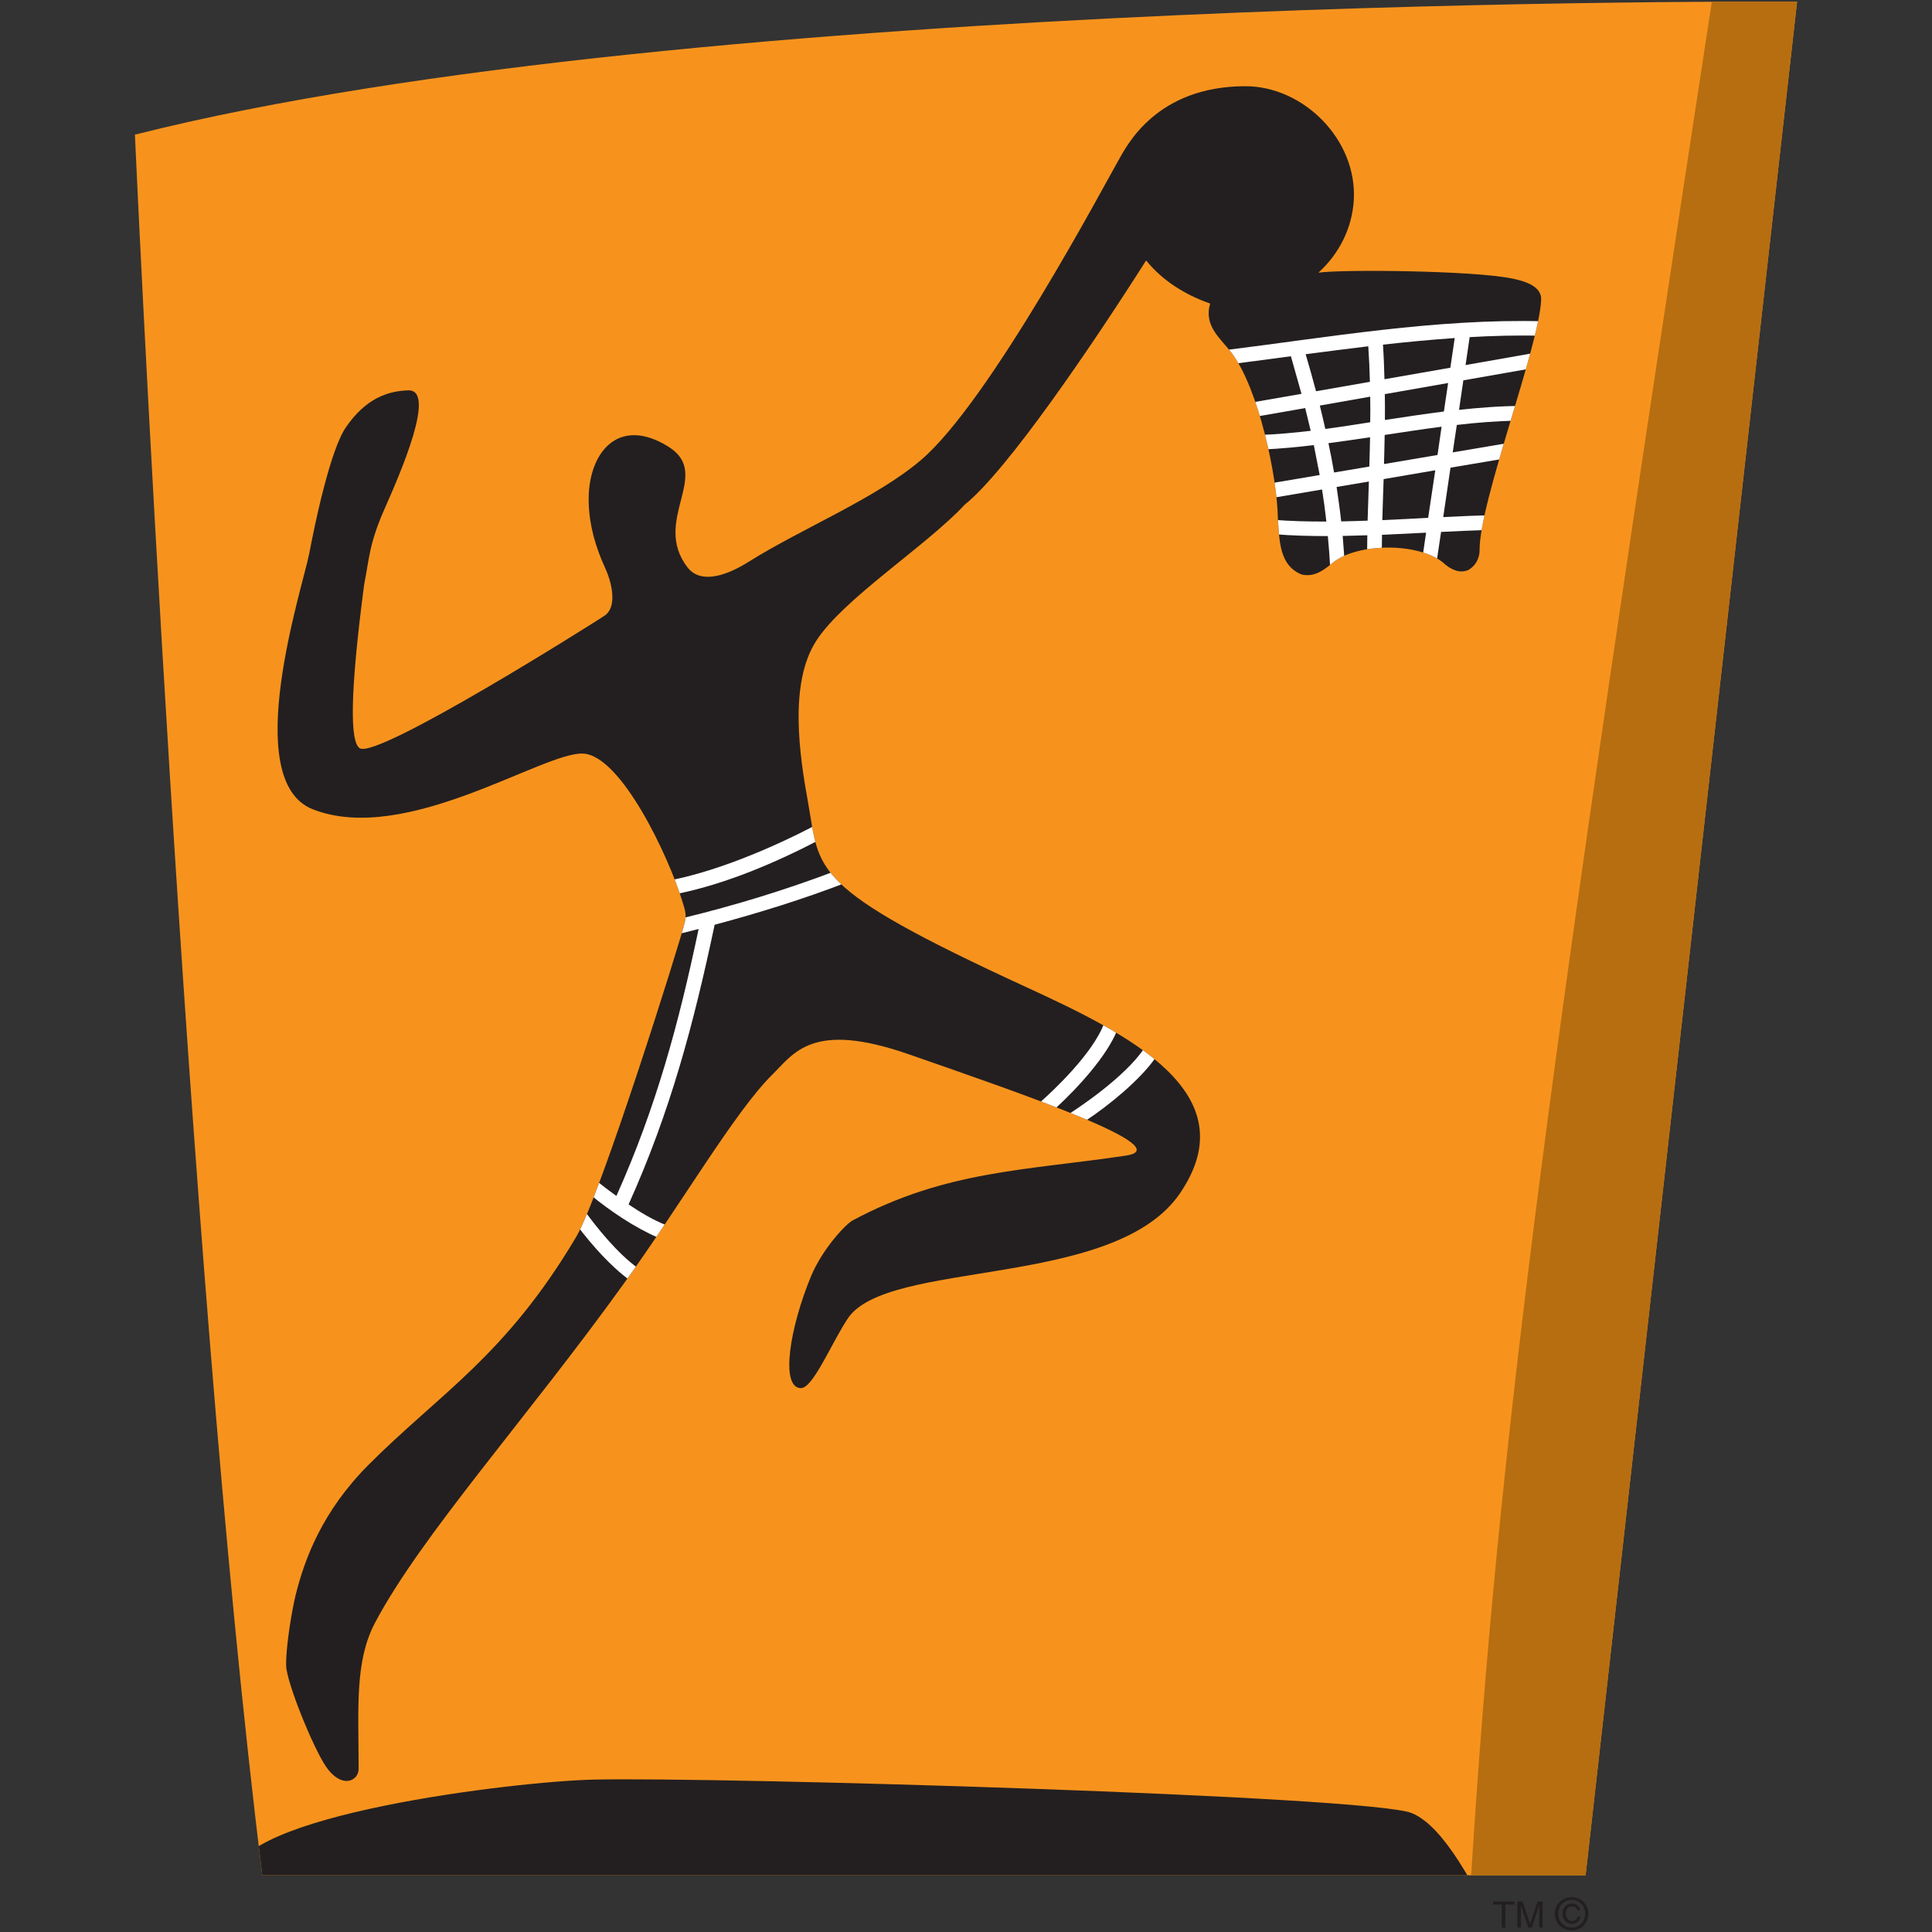
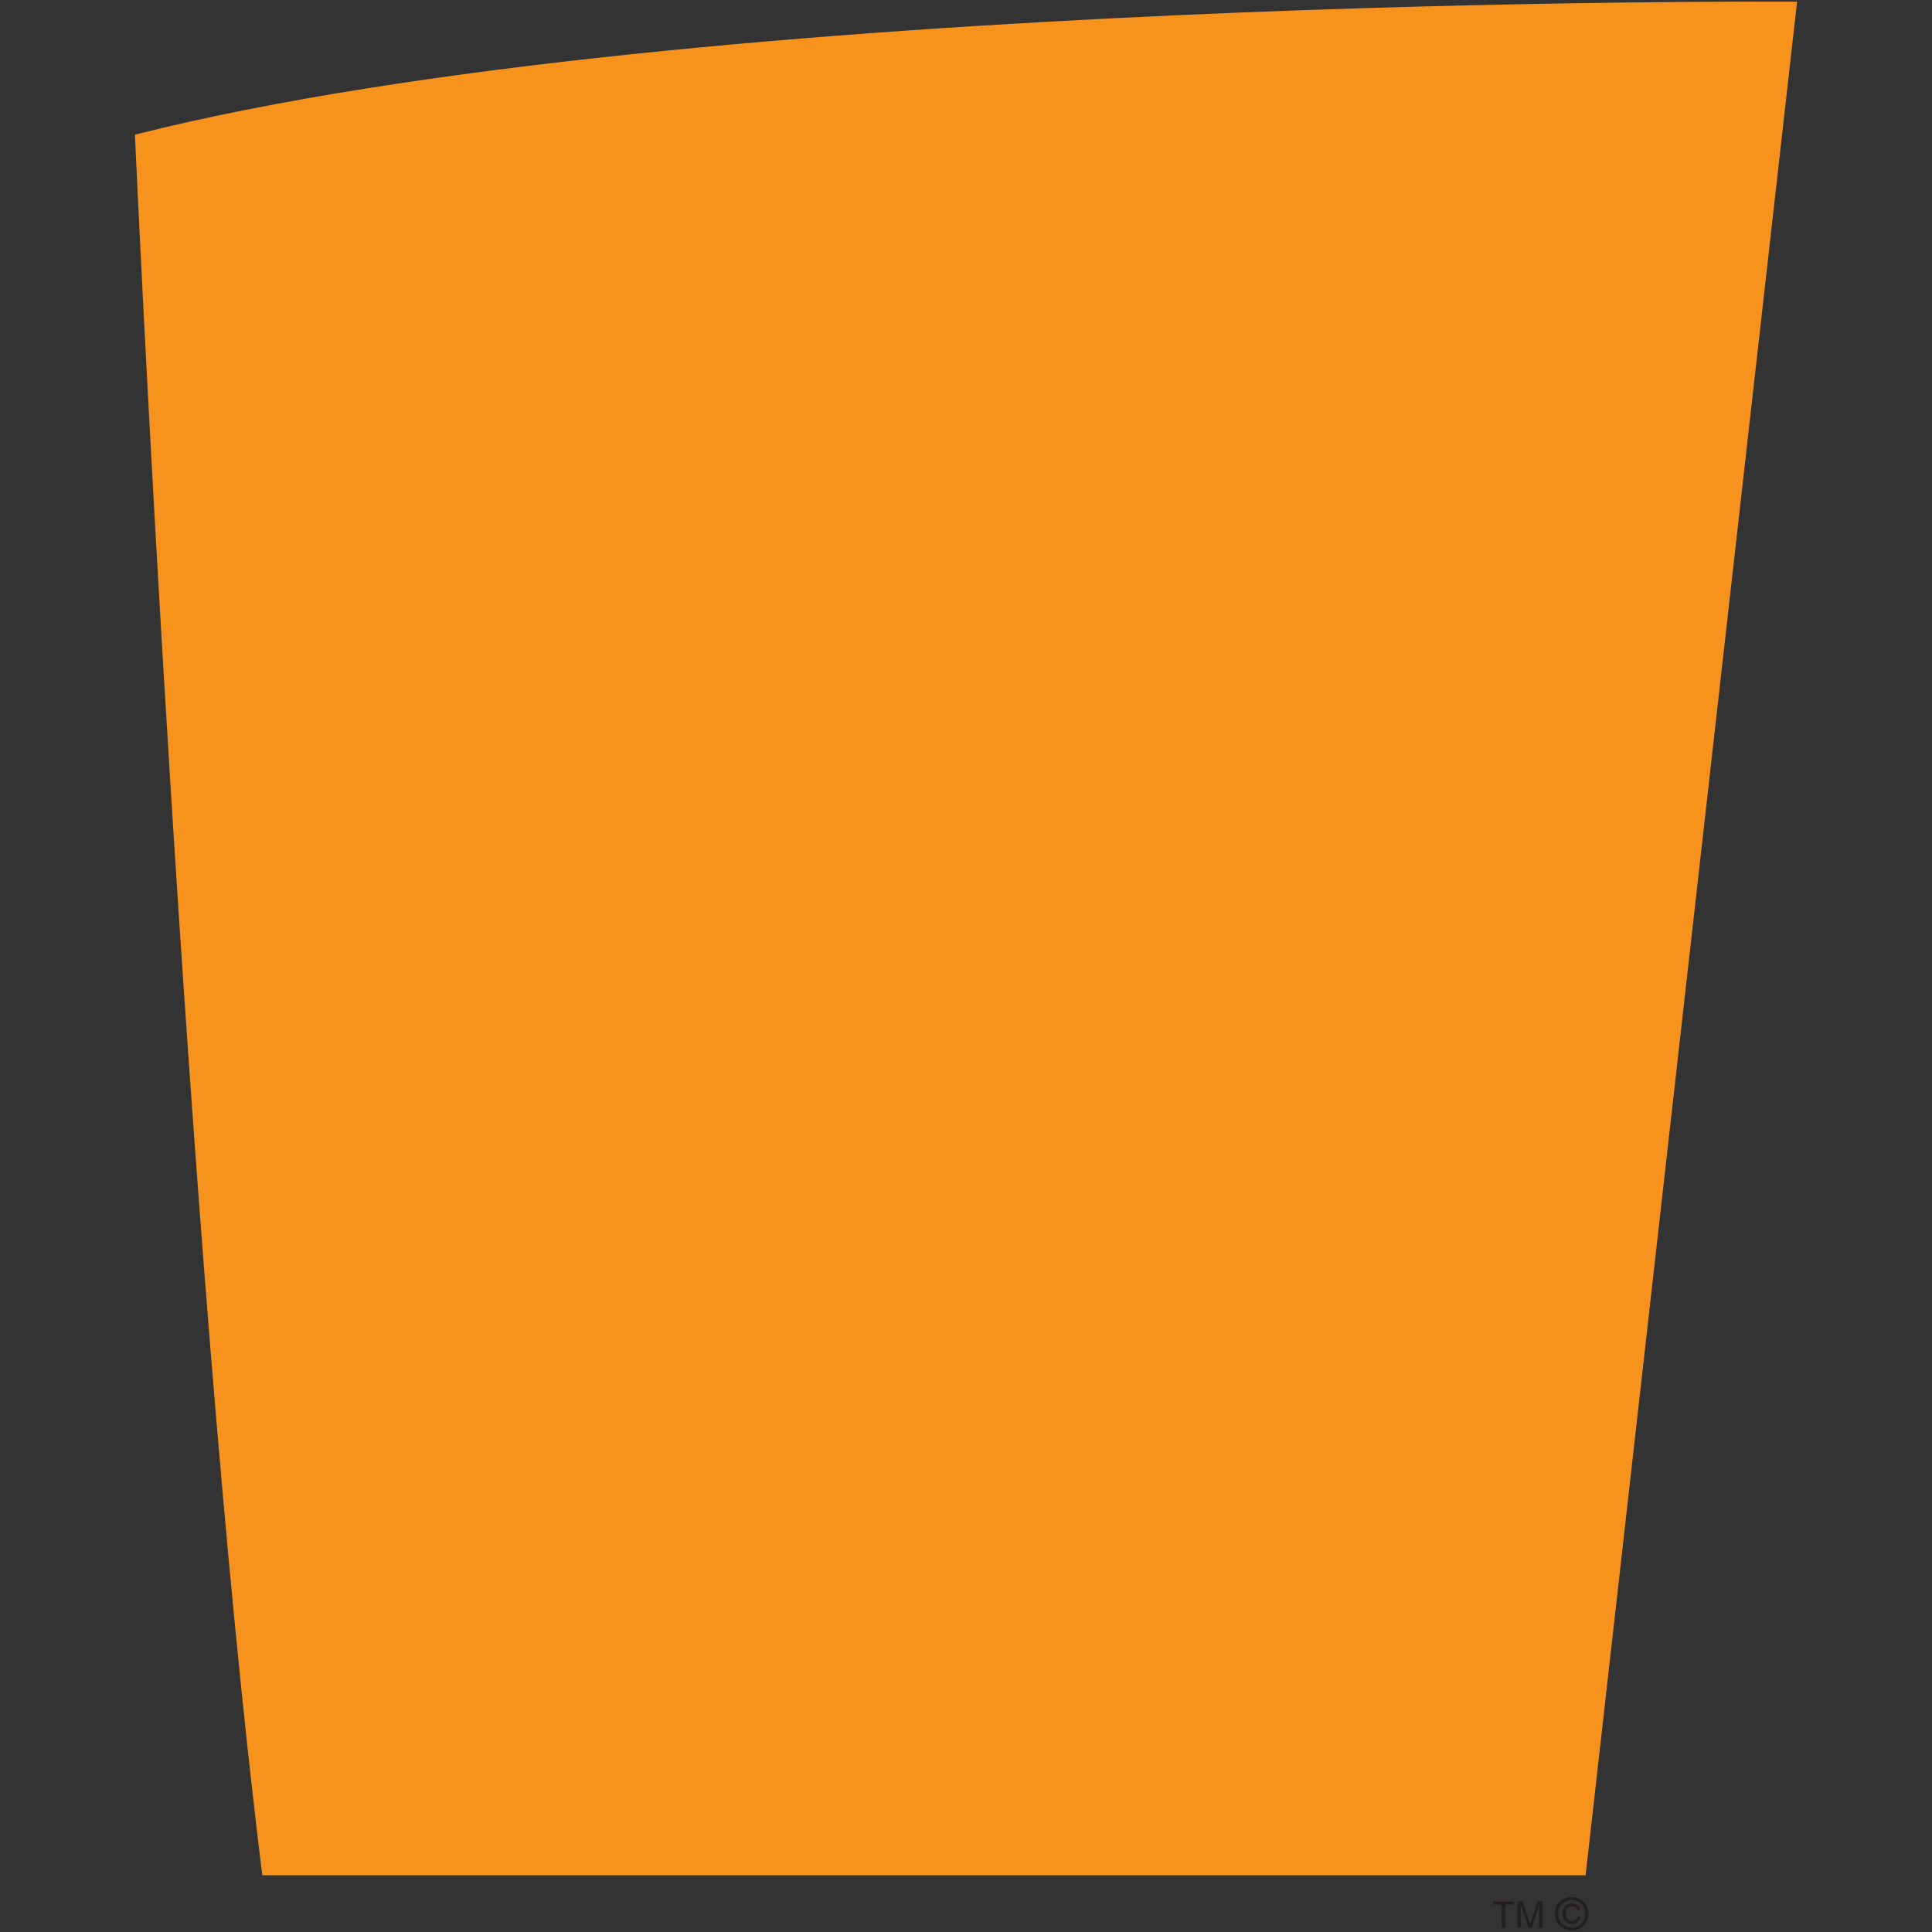
<svg xmlns="http://www.w3.org/2000/svg" xmlns:xlink="http://www.w3.org/1999/xlink" version="1.1" id="Layer_1" x="0px" y="0px" width="1200px" height="1200px" viewBox="0 0 1200 1200" enable-background="new 0 0 1200 1200" xml:space="preserve">
  <rect x="0" y="0" width="1200" height="1200" fill="#333333" stroke="none" />
  <g>
    <path fill="#F7931D" d="M83.799,83.641C429.913-3.926,1116.201,1.052,1116.201,1.052L984.85,1164.755H162.93   C115.093,780.802,83.799,83.641,83.799,83.641z" />
    <g>
      <defs>
-         <path id="SVGID_1_" d="M83.799,83.641C429.913-3.926,1116.201,1.052,1116.201,1.052L984.85,1164.755H162.93     C115.093,780.802,83.799,83.641,83.799,83.641z" />
-       </defs>
+         </defs>
      <clipPath id="SVGID_2_">
        <use xlink:href="#SVGID_1_" overflow="visible" />
      </clipPath>
      <path clip-path="url(#SVGID_2_)" fill-rule="evenodd" clip-rule="evenodd" fill="#B76E10" d="M1064.585-7.705    c-103.467,675.27-134.07,901.928-151.26,1179.281l79.872,3.135L1122.424-5.629L1064.585-7.705z" />
      <path clip-path="url(#SVGID_2_)" fill="#231F20" d="M925.122,1188.306c-275.232,30.096-498.664,11.613-779.194,4.977l-0.42-27.513    c-0.413-38.346,174.489-59.313,223.065-60.421c79.035-1.751,481.752,10.048,508.25,20.786    C898.304,1134.798,916.917,1176.139,925.122,1188.306z" />
      <path clip-path="url(#SVGID_2_)" fill="#231F20" d="M938.998,172.959c-24.29-4.979-105.821-5.716-120.106-3.597    c12.63-11.476,20.924-27.331,21.981-45.072c2.17-37.286-31.015-70.793-67.516-70.743c-55.118,0.091-73.463,37.005-78.303,45.395    c-8.894,15.485-80.189,150.334-123.009,186.79c-27.881,23.783-74.613,42.816-106.689,63.002    c-17.837,11.244-31.433,12.583-38.251,3.781c-22.676-29.359,15.667-57.749-11.802-74.985    c-31.523-19.819-50.696,4.101-49.633,35.117c0.459,13.734,4.099,26.778,10.14,40.003c5.297,11.615,6.913,25.028-0.324,29.774    c-7.422,4.932-140.472,88.857-151.949,82.357c-6.174-3.595-6.314-33.228,2.625-101.577c3.271-16.451,3.042-25.301,12.723-47.193    c9.722-21.937,32.396-73.968,14.744-73.555c-13.088,0.369-26.59,5.254-38.664,22.77c-9.773,14.007-19.314,59.683-22.86,78.439    c-3.826,20.231-43.739,141.167,2.304,159.046c57.749,22.538,142.871-35.763,167.667-34.656    c23.78,1.015,53.508,64.521,61.708,91.667c1.755,5.714,2.675,7.925,1.616,12.904c-2.165,9.957-52.312,170.017-67.521,195.643    c-43.965,74.107-85.077,97.473-128.994,141.578c-28.575,28.667-39.592,58.117-45.214,80.7c-2.395,9.68-6.129,32.076-5.945,43.827    c0.094,10.048,16.454,50.512,24.609,62.68c9.586,14.288,20.464,9.402,20.42,1.52c-0.05-37.928-2.443-66.549,10.091-90.468    c28.574-54.243,95.17-128.031,154.621-210.85c36.271-50.33,69.041-106.831,92.042-129.598    c13.64-13.412,24.748-33.734,84.706-12.906c72.22,25.119,167.985,58.071,135.176,63.004    c-61.898,9.264-111.763,9.219-169.74,40.234c-4.518,2.396-18.944,17.973-25.902,34.704c-13.137,31.662-19.312,69.177-6.358,69.499    c7.556,0.183,18.804-27.516,29.078-43.093c24.519-37.424,165.914-17.927,206.61-78.163c42.261-62.403-33.14-98.997-95.816-127.894    c-136.142-62.632-127.663-71.987-135.402-114.848c-5.119-28.206-12.123-73.695,5.206-100.289    c16.868-26.129,68.162-58.668,92.268-84.568c26.221-21.016,78.993-98.719,112.544-151.581    c9.817,12.26,24.057,21.338,39.774,26.778c-4.106,13.87,6.313,21.521,13.271,30.554c16.96,22.537,28.437,77.011,28.806,103.282    c1.012,13.225,0.736,28.897,14.793,34.475c7.143,1.612,12.766-1.844,18.85-7.006c15.438-13.135,55.903-13.135,70.469,0.919    c3.778,3.044,8.897,5.577,14.148,3.273c4.654-2.58,7.053-7.605,7.004-12.214c-0.229-30.001,36.966-126.371,38.251-155.637    C957.662,177.199,945.588,174.294,938.998,172.959z" />
      <g clip-path="url(#SVGID_2_)">
        <defs>
          <path id="SVGID_3_" d="M938.998,172.959c-24.29-4.979-105.821-5.716-120.106-3.597c12.63-11.476,20.924-27.331,21.981-45.072      c2.17-37.286-31.015-70.793-67.516-70.743c-55.118,0.091-73.463,37.005-78.303,45.395      c-8.894,15.485-80.189,150.334-123.009,186.79c-27.881,23.783-74.613,42.816-106.689,63.002      c-17.837,11.244-31.433,12.583-38.251,3.781c-22.676-29.359,15.667-57.749-11.802-74.985      c-31.523-19.819-50.696,4.101-49.633,35.117c0.459,13.734,4.099,26.778,10.14,40.003c5.297,11.615,6.913,25.028-0.324,29.774      c-7.422,4.932-140.472,88.857-151.949,82.357c-6.174-3.595-6.314-33.228,2.625-101.577c3.271-16.451,3.042-25.301,12.723-47.193      c9.722-21.937,32.396-73.968,14.744-73.555c-13.088,0.369-26.59,5.254-38.664,22.77c-9.773,14.007-19.314,59.683-22.86,78.439      c-3.826,20.231-43.739,141.167,2.304,159.046c57.749,22.538,142.871-35.763,167.667-34.656      c23.78,1.015,53.508,64.521,61.708,91.667c1.755,5.714,2.675,7.925,1.616,12.904c-2.165,9.957-52.312,170.017-67.521,195.643      c-43.965,74.107-85.077,97.473-128.994,141.578c-28.575,28.667-39.592,58.117-45.214,80.7      c-2.395,9.68-6.129,32.076-5.945,43.827c0.094,10.048,16.454,50.512,24.609,62.68c9.586,14.288,20.464,9.402,20.42,1.52      c-0.05-37.928-2.443-66.549,10.091-90.468c28.574-54.243,95.17-128.031,154.621-210.85      c36.271-50.33,69.041-106.831,92.042-129.598c13.64-13.412,24.748-33.734,84.706-12.906      c72.22,25.119,167.985,58.071,135.176,63.004c-61.898,9.264-111.763,9.219-169.74,40.234      c-4.518,2.396-18.944,17.973-25.902,34.704c-13.137,31.662-19.312,69.177-6.358,69.499c7.556,0.183,18.804-27.516,29.078-43.093      c24.519-37.424,165.914-17.927,206.61-78.163c42.261-62.403-33.14-98.997-95.816-127.894      c-136.142-62.632-127.663-71.987-135.402-114.848c-5.119-28.206-12.123-73.695,5.206-100.289      c16.868-26.129,68.162-58.668,92.268-84.568c26.221-21.016,78.993-98.719,112.544-151.581      c9.817,12.26,24.057,21.338,39.774,26.778c-4.106,13.87,6.313,21.521,13.271,30.554c16.96,22.537,28.437,77.011,28.806,103.282      c1.012,13.225,0.736,28.897,14.793,34.475c7.143,1.612,12.766-1.844,18.85-7.006c15.438-13.135,55.903-13.135,70.469,0.919      c3.778,3.044,8.897,5.577,14.148,3.273c4.654-2.58,7.053-7.605,7.004-12.214c-0.229-30.001,36.966-126.371,38.251-155.637      C957.662,177.199,945.588,174.294,938.998,172.959z" />
        </defs>
        <clipPath id="SVGID_4_">
          <use xlink:href="#SVGID_3_" overflow="visible" />
        </clipPath>
        <path clip-path="url(#SVGID_4_)" fill="#FFFFFF" d="M418.39,546.358c28.715-5.992,61.436-19.864,87.981-33.69l2.583,8.985     c-27.373,14.244-57.196,26.962-87.287,33.322L418.39,546.358z" />
      </g>
      <g clip-path="url(#SVGID_2_)">
        <defs>
-           <path id="SVGID_5_" d="M938.998,172.959c-24.29-4.979-105.821-5.716-120.106-3.597c12.63-11.476,20.924-27.331,21.981-45.072      c2.17-37.286-31.015-70.793-67.516-70.743c-55.118,0.091-73.463,37.005-78.303,45.395      c-8.894,15.485-80.189,150.334-123.009,186.79c-27.881,23.783-74.613,42.816-106.689,63.002      c-17.837,11.244-31.433,12.583-38.251,3.781c-22.676-29.359,15.667-57.749-11.802-74.985      c-31.523-19.819-50.696,4.101-49.633,35.117c0.459,13.734,4.099,26.778,10.14,40.003c5.297,11.615,6.913,25.028-0.324,29.774      c-7.422,4.932-140.472,88.857-151.949,82.357c-6.174-3.595-6.314-33.228,2.625-101.577c3.271-16.451,3.042-25.301,12.723-47.193      c9.722-21.937,32.396-73.968,14.744-73.555c-13.088,0.369-26.59,5.254-38.664,22.77c-9.773,14.007-19.314,59.683-22.86,78.439      c-3.826,20.231-43.739,141.167,2.304,159.046c57.749,22.538,142.871-35.763,167.667-34.656      c23.78,1.015,53.508,64.521,61.708,91.667c1.755,5.714,2.675,7.925,1.616,12.904c-2.165,9.957-52.312,170.017-67.521,195.643      c-43.965,74.107-85.077,97.473-128.994,141.578c-28.575,28.667-39.592,58.117-45.214,80.7      c-2.395,9.68-6.129,32.076-5.945,43.827c0.094,10.048,16.454,50.512,24.609,62.68c9.586,14.288,20.464,9.402,20.42,1.52      c-0.05-37.928-2.443-66.549,10.091-90.468c28.574-54.243,95.17-128.031,154.621-210.85      c36.271-50.33,69.041-106.831,92.042-129.598c13.64-13.412,24.748-33.734,84.706-12.906      c72.22,25.119,167.985,58.071,135.176,63.004c-61.898,9.264-111.763,9.219-169.74,40.234      c-4.518,2.396-18.944,17.973-25.902,34.704c-13.137,31.662-19.312,69.177-6.358,69.499c7.556,0.183,18.804-27.516,29.078-43.093      c24.519-37.424,165.914-17.927,206.61-78.163c42.261-62.403-33.14-98.997-95.816-127.894      c-136.142-62.632-127.663-71.987-135.402-114.848c-5.119-28.206-12.123-73.695,5.206-100.289      c16.868-26.129,68.162-58.668,92.268-84.568c26.221-21.016,78.993-98.719,112.544-151.581      c9.817,12.26,24.057,21.338,39.774,26.778c-4.106,13.87,6.313,21.521,13.271,30.554c16.96,22.537,28.437,77.011,28.806,103.282      c1.012,13.225,0.736,28.897,14.793,34.475c7.143,1.612,12.766-1.844,18.85-7.006c15.438-13.135,55.903-13.135,70.469,0.919      c3.778,3.044,8.897,5.577,14.148,3.273c4.654-2.58,7.053-7.605,7.004-12.214c-0.229-30.001,36.966-126.371,38.251-155.637      C957.662,177.199,945.588,174.294,938.998,172.959z" />
-         </defs>
+           </defs>
        <clipPath id="SVGID_6_">
          <use xlink:href="#SVGID_5_" overflow="visible" />
        </clipPath>
-         <path clip-path="url(#SVGID_6_)" fill="#FFFFFF" d="M363.456,752.551c6.867,9.402,19.77,25.762,32.815,35.12l-4.978,7.602     c-11.611-8.387-23.644-21.846-32.675-33.872L363.456,752.551z" />
      </g>
      <g clip-path="url(#SVGID_2_)">
        <defs>
-           <path id="SVGID_7_" d="M938.998,172.959c-24.29-4.979-105.821-5.716-120.106-3.597c12.63-11.476,20.924-27.331,21.981-45.072      c2.17-37.286-31.015-70.793-67.516-70.743c-55.118,0.091-73.463,37.005-78.303,45.395      c-8.894,15.485-80.189,150.334-123.009,186.79c-27.881,23.783-74.613,42.816-106.689,63.002      c-17.837,11.244-31.433,12.583-38.251,3.781c-22.676-29.359,15.667-57.749-11.802-74.985      c-31.523-19.819-50.696,4.101-49.633,35.117c0.459,13.734,4.099,26.778,10.14,40.003c5.297,11.615,6.913,25.028-0.324,29.774      c-7.422,4.932-140.472,88.857-151.949,82.357c-6.174-3.595-6.314-33.228,2.625-101.577c3.271-16.451,3.042-25.301,12.723-47.193      c9.722-21.937,32.396-73.968,14.744-73.555c-13.088,0.369-26.59,5.254-38.664,22.77c-9.773,14.007-19.314,59.683-22.86,78.439      c-3.826,20.231-43.739,141.167,2.304,159.046c57.749,22.538,142.871-35.763,167.667-34.656      c23.78,1.015,53.508,64.521,61.708,91.667c1.755,5.714,2.675,7.925,1.616,12.904c-2.165,9.957-52.312,170.017-67.521,195.643      c-43.965,74.107-85.077,97.473-128.994,141.578c-28.575,28.667-39.592,58.117-45.214,80.7      c-2.395,9.68-6.129,32.076-5.945,43.827c0.094,10.048,16.454,50.512,24.609,62.68c9.586,14.288,20.464,9.402,20.42,1.52      c-0.05-37.928-2.443-66.549,10.091-90.468c28.574-54.243,95.17-128.031,154.621-210.85      c36.271-50.33,69.041-106.831,92.042-129.598c13.64-13.412,24.748-33.734,84.706-12.906      c72.22,25.119,167.985,58.071,135.176,63.004c-61.898,9.264-111.763,9.219-169.74,40.234      c-4.518,2.396-18.944,17.973-25.902,34.704c-13.137,31.662-19.312,69.177-6.358,69.499c7.556,0.183,18.804-27.516,29.078-43.093      c24.519-37.424,165.914-17.927,206.61-78.163c42.261-62.403-33.14-98.997-95.816-127.894      c-136.142-62.632-127.663-71.987-135.402-114.848c-5.119-28.206-12.123-73.695,5.206-100.289      c16.868-26.129,68.162-58.668,92.268-84.568c26.221-21.016,78.993-98.719,112.544-151.581      c9.817,12.26,24.057,21.338,39.774,26.778c-4.106,13.87,6.313,21.521,13.271,30.554c16.96,22.537,28.437,77.011,28.806,103.282      c1.012,13.225,0.736,28.897,14.793,34.475c7.143,1.612,12.766-1.844,18.85-7.006c15.438-13.135,55.903-13.135,70.469,0.919      c3.778,3.044,8.897,5.577,14.148,3.273c4.654-2.58,7.053-7.605,7.004-12.214c-0.229-30.001,36.966-126.371,38.251-155.637      C957.662,177.199,945.588,174.294,938.998,172.959z" />
-         </defs>
+           </defs>
        <clipPath id="SVGID_8_">
          <use xlink:href="#SVGID_7_" overflow="visible" />
        </clipPath>
        <path clip-path="url(#SVGID_8_)" fill="#FFFFFF" d="M646.019,684.665c7.284-6.407,33.136-30.419,39.863-49.36l8.02,4.562     c-6.313,15.9-24.24,35.625-38.112,48.347L646.019,684.665z" />
      </g>
      <g clip-path="url(#SVGID_2_)">
        <defs>
-           <path id="SVGID_9_" d="M938.998,172.959c-24.29-4.979-105.821-5.716-120.106-3.597c12.63-11.476,20.924-27.331,21.981-45.072      c2.17-37.286-31.015-70.793-67.516-70.743c-55.118,0.091-73.463,37.005-78.303,45.395      c-8.894,15.485-80.189,150.334-123.009,186.79c-27.881,23.783-74.613,42.816-106.689,63.002      c-17.837,11.244-31.433,12.583-38.251,3.781c-22.676-29.359,15.667-57.749-11.802-74.985      c-31.523-19.819-50.696,4.101-49.633,35.117c0.459,13.734,4.099,26.778,10.14,40.003c5.297,11.615,6.913,25.028-0.324,29.774      c-7.422,4.932-140.472,88.857-151.949,82.357c-6.174-3.595-6.314-33.228,2.625-101.577c3.271-16.451,3.042-25.301,12.723-47.193      c9.722-21.937,32.396-73.968,14.744-73.555c-13.088,0.369-26.59,5.254-38.664,22.77c-9.773,14.007-19.314,59.683-22.86,78.439      c-3.826,20.231-43.739,141.167,2.304,159.046c57.749,22.538,142.871-35.763,167.667-34.656      c23.78,1.015,53.508,64.521,61.708,91.667c1.755,5.714,2.675,7.925,1.616,12.904c-2.165,9.957-52.312,170.017-67.521,195.643      c-43.965,74.107-85.077,97.473-128.994,141.578c-28.575,28.667-39.592,58.117-45.214,80.7      c-2.395,9.68-6.129,32.076-5.945,43.827c0.094,10.048,16.454,50.512,24.609,62.68c9.586,14.288,20.464,9.402,20.42,1.52      c-0.05-37.928-2.443-66.549,10.091-90.468c28.574-54.243,95.17-128.031,154.621-210.85      c36.271-50.33,69.041-106.831,92.042-129.598c13.64-13.412,24.748-33.734,84.706-12.906      c72.22,25.119,167.985,58.071,135.176,63.004c-61.898,9.264-111.763,9.219-169.74,40.234      c-4.518,2.396-18.944,17.973-25.902,34.704c-13.137,31.662-19.312,69.177-6.358,69.499c7.556,0.183,18.804-27.516,29.078-43.093      c24.519-37.424,165.914-17.927,206.61-78.163c42.261-62.403-33.14-98.997-95.816-127.894      c-136.142-62.632-127.663-71.987-135.402-114.848c-5.119-28.206-12.123-73.695,5.206-100.289      c16.868-26.129,68.162-58.668,92.268-84.568c26.221-21.016,78.993-98.719,112.544-151.581      c9.817,12.26,24.057,21.338,39.774,26.778c-4.106,13.87,6.313,21.521,13.271,30.554c16.96,22.537,28.437,77.011,28.806,103.282      c1.012,13.225,0.736,28.897,14.793,34.475c7.143,1.612,12.766-1.844,18.85-7.006c15.438-13.135,55.903-13.135,70.469,0.919      c3.778,3.044,8.897,5.577,14.148,3.273c4.654-2.58,7.053-7.605,7.004-12.214c-0.229-30.001,36.966-126.371,38.251-155.637      C957.662,177.199,945.588,174.294,938.998,172.959z" />
-         </defs>
+           </defs>
        <clipPath id="SVGID_10_">
          <use xlink:href="#SVGID_9_" overflow="visible" />
        </clipPath>
        <path clip-path="url(#SVGID_10_)" fill="#FFFFFF" d="M663.99,691.854c5.207-3.273,34.616-22.723,46.553-40.512l7.143,5.669     c-9.542,13.735-28.806,29.452-43.274,39.038L663.99,691.854z" />
      </g>
      <g clip-path="url(#SVGID_2_)">
        <defs>
          <path id="SVGID_11_" d="M938.998,172.959c-24.29-4.979-105.821-5.716-120.106-3.597c12.63-11.476,20.924-27.331,21.981-45.072      c2.17-37.286-31.015-70.793-67.516-70.743c-55.118,0.091-73.463,37.005-78.303,45.395      c-8.894,15.485-80.189,150.334-123.009,186.79c-27.881,23.783-74.613,42.816-106.689,63.002      c-17.837,11.244-31.433,12.583-38.251,3.781c-22.676-29.359,15.667-57.749-11.802-74.985      c-31.523-19.819-50.696,4.101-49.633,35.117c0.459,13.734,4.099,26.778,10.14,40.003c5.297,11.615,6.913,25.028-0.324,29.774      c-7.422,4.932-140.472,88.857-151.949,82.357c-6.174-3.595-6.314-33.228,2.625-101.577c3.271-16.451,3.042-25.301,12.723-47.193      c9.722-21.937,32.396-73.968,14.744-73.555c-13.088,0.369-26.59,5.254-38.664,22.77c-9.773,14.007-19.314,59.683-22.86,78.439      c-3.826,20.231-43.739,141.167,2.304,159.046c57.749,22.538,142.871-35.763,167.667-34.656      c23.78,1.015,53.508,64.521,61.708,91.667c1.755,5.714,2.675,7.925,1.616,12.904c-2.165,9.957-52.312,170.017-67.521,195.643      c-43.965,74.107-85.077,97.473-128.994,141.578c-28.575,28.667-39.592,58.117-45.214,80.7      c-2.395,9.68-6.129,32.076-5.945,43.827c0.094,10.048,16.454,50.512,24.609,62.68c9.586,14.288,20.464,9.402,20.42,1.52      c-0.05-37.928-2.443-66.549,10.091-90.468c28.574-54.243,95.17-128.031,154.621-210.85      c36.271-50.33,69.041-106.831,92.042-129.598c13.64-13.412,24.748-33.734,84.706-12.906      c72.22,25.119,167.985,58.071,135.176,63.004c-61.898,9.264-111.763,9.219-169.74,40.234      c-4.518,2.396-18.944,17.973-25.902,34.704c-13.137,31.662-19.312,69.177-6.358,69.499c7.556,0.183,18.804-27.516,29.078-43.093      c24.519-37.424,165.914-17.927,206.61-78.163c42.261-62.403-33.14-98.997-95.816-127.894      c-136.142-62.632-127.663-71.987-135.402-114.848c-5.119-28.206-12.123-73.695,5.206-100.289      c16.868-26.129,68.162-58.668,92.268-84.568c26.221-21.016,78.993-98.719,112.544-151.581      c9.817,12.26,24.057,21.338,39.774,26.778c-4.106,13.87,6.313,21.521,13.271,30.554c16.96,22.537,28.437,77.011,28.806,103.282      c1.012,13.225,0.736,28.897,14.793,34.475c7.143,1.612,12.766-1.844,18.85-7.006c15.438-13.135,55.903-13.135,70.469,0.919      c3.778,3.044,8.897,5.577,14.148,3.273c4.654-2.58,7.053-7.605,7.004-12.214c-0.229-30.001,36.966-126.371,38.251-155.637      C957.662,177.199,945.588,174.294,938.998,172.959z" />
        </defs>
        <clipPath id="SVGID_12_">
          <use xlink:href="#SVGID_11_" overflow="visible" />
        </clipPath>
        <path clip-path="url(#SVGID_12_)" fill="#FFFFFF" d="M858.988,214.067c0.509,7.327,0.74,14.47,0.924,21.477l40.924-7.144     l2.719-18.435C888.805,210.979,873.827,212.406,858.988,214.067z M860.14,244.808c0.047,5.392,0.142,10.74,0.047,16.038     c12.12-1.843,24.426-3.687,36.64-5.254l2.627-17.696L860.14,244.808z M860.047,270.155c-0.135,6.039-0.229,12.074-0.414,18.067     l33.228-5.625l2.535-17.556C883.738,266.56,871.893,268.357,860.047,270.155z M859.401,297.578     c-0.273,8.432-0.598,16.915-0.826,25.485c9.632-0.413,19.168-0.922,28.481-1.429l4.423-29.542L859.401,297.578z M858.39,332.188     l-0.14,11.477l-9.122,1.06l0.136-12.259l-15.304,0.414l1.247,16.178l-8.894,5.346c-0.369-7.191-0.877-14.333-1.571-21.432     c-11.196,0-22.304-0.276-33.503-1.196l-0.598-8.941c11.013,0.875,22.12,1.151,33.184,1.104     c-0.738-6.683-1.616-13.271-2.675-19.909l-31.521,5.345l-1.566-8.985l31.613-5.348l-3.642-18.572     c-10.554,1.244-21.109,2.257-31.663,2.72l-1.706-9.035c10.465-0.369,20.97-1.335,31.435-2.581l-3.412-14.103l-30.69,5.346     l-3.138-8.712l31.522-5.483l-6.587-23.366l-35.625,4.747l-6.638-8.342c65.995-8.203,132.316-19.865,199.098-18.111l-2.119,8.986     c-14.705-0.369-29.403,0.048-44.063,0.875l0.369,0.047l-2.532,17.283l43.693-7.696l-2.261,9.676l-42.814,7.514l-2.674,18.343     c12.903-1.429,25.856-2.398,38.807-2.444l-2.77,9.171c-12.484,0.139-24.979,1.199-37.419,2.626l-2.539,17.054l35.718-6.038     l-2.992,9.771l-34.106,5.761l-4.515,30.69c10.091-0.505,20.185-0.966,30.276-1.151l-1.98,9.126     c-9.907,0.276-19.816,0.782-29.631,1.244l-3.185,21.292l-8.663-3.501l2.535-17.33L858.39,332.188z M849.448,323.387     c0.273-8.161,0.509-16.224,0.782-24.289l-20.048,3.364c1.059,7.145,2.076,14.286,2.86,21.385     C838.479,323.754,844.011,323.57,849.448,323.387z M850.51,289.787c0.184-6.081,0.365-12.119,0.46-18.203     c-8.71,1.291-17.329,2.583-25.858,3.686c1.338,6.129,2.491,12.215,3.508,18.207L850.51,289.787z M851.062,262.274     c0.092-5.253,0.092-10.554,0-15.9l-31.298,5.531c1.202,4.885,2.355,9.725,3.413,14.518     C832.948,265.133,842.395,263.612,851.062,262.274z M850.875,237.157c-0.182-7.191-0.505-14.563-1.014-22.077     c-13.227,1.614-26.271,3.271-38.896,4.933c2.305,7.834,4.471,15.485,6.45,22.997L850.875,237.157z" />
      </g>
      <g clip-path="url(#SVGID_2_)">
        <defs>
          <path id="SVGID_13_" d="M938.998,172.959c-24.29-4.979-105.821-5.716-120.106-3.597c12.63-11.476,20.924-27.331,21.981-45.072      c2.17-37.286-31.015-70.793-67.516-70.743c-55.118,0.091-73.463,37.005-78.303,45.395      c-8.894,15.485-80.189,150.334-123.009,186.79c-27.881,23.783-74.613,42.816-106.689,63.002      c-17.837,11.244-31.433,12.583-38.251,3.781c-22.676-29.359,15.667-57.749-11.802-74.985      c-31.523-19.819-50.696,4.101-49.633,35.117c0.459,13.734,4.099,26.778,10.14,40.003c5.297,11.615,6.913,25.028-0.324,29.774      c-7.422,4.932-140.472,88.857-151.949,82.357c-6.174-3.595-6.314-33.228,2.625-101.577c3.271-16.451,3.042-25.301,12.723-47.193      c9.722-21.937,32.396-73.968,14.744-73.555c-13.088,0.369-26.59,5.254-38.664,22.77c-9.773,14.007-19.314,59.683-22.86,78.439      c-3.826,20.231-43.739,141.167,2.304,159.046c57.749,22.538,142.871-35.763,167.667-34.656      c23.78,1.015,53.508,64.521,61.708,91.667c1.755,5.714,2.675,7.925,1.616,12.904c-2.165,9.957-52.312,170.017-67.521,195.643      c-43.965,74.107-85.077,97.473-128.994,141.578c-28.575,28.667-39.592,58.117-45.214,80.7      c-2.395,9.68-6.129,32.076-5.945,43.827c0.094,10.048,16.454,50.512,24.609,62.68c9.586,14.288,20.464,9.402,20.42,1.52      c-0.05-37.928-2.443-66.549,10.091-90.468c28.574-54.243,95.17-128.031,154.621-210.85      c36.271-50.33,69.041-106.831,92.042-129.598c13.64-13.412,24.748-33.734,84.706-12.906      c72.22,25.119,167.985,58.071,135.176,63.004c-61.898,9.264-111.763,9.219-169.74,40.234      c-4.518,2.396-18.944,17.973-25.902,34.704c-13.137,31.662-19.312,69.177-6.358,69.499c7.556,0.183,18.804-27.516,29.078-43.093      c24.519-37.424,165.914-17.927,206.61-78.163c42.261-62.403-33.14-98.997-95.816-127.894      c-136.142-62.632-127.663-71.987-135.402-114.848c-5.119-28.206-12.123-73.695,5.206-100.289      c16.868-26.129,68.162-58.668,92.268-84.568c26.221-21.016,78.993-98.719,112.544-151.581      c9.817,12.26,24.057,21.338,39.774,26.778c-4.106,13.87,6.313,21.521,13.271,30.554c16.96,22.537,28.437,77.011,28.806,103.282      c1.012,13.225,0.736,28.897,14.793,34.475c7.143,1.612,12.766-1.844,18.85-7.006c15.438-13.135,55.903-13.135,70.469,0.919      c3.778,3.044,8.897,5.577,14.148,3.273c4.654-2.58,7.053-7.605,7.004-12.214c-0.229-30.001,36.966-126.371,38.251-155.637      C957.662,177.199,945.588,174.294,938.998,172.959z" />
        </defs>
        <clipPath id="SVGID_14_">
          <use xlink:href="#SVGID_13_" overflow="visible" />
        </clipPath>
        <path clip-path="url(#SVGID_14_)" fill="#FFFFFF" d="M424.662,570.091c31.751-7.695,63.415-17.421,93.834-28.943l6.914,7.098     c-26.64,10.278-54.018,18.759-81.53,26.131c-12.994,61.527-27.515,116.142-53.459,173.702     c7.097,4.749,15.022,9.635,23.317,12.858l-5.022,7.743c-14.655-6.222-30.097-16.867-41.568-26.223l2.992-9.31     c4.15,3.365,8.389,6.59,12.718,9.68c24.615-54.938,38.761-107.154,51.066-165.823c-3.826,0.969-7.601,1.935-11.473,2.902     L424.662,570.091z" />
      </g>
    </g>
    <polygon fill="#231F20" points="927.337,1181.025 940.516,1181.025 940.516,1182.961 935.033,1182.961 935.033,1197.294    932.774,1197.294 932.774,1182.961 927.337,1182.961  " />
    <path fill="#231F20" d="M956.001,1197.294v-9.586c0-0.507,0.091-2.582,0.091-4.057h-0.091l-4.609,13.643h-2.164l-4.562-13.643   h-0.046c0,1.475,0.046,3.55,0.046,4.057v9.586h-2.167v-16.269h3.179l4.653,13.779h0.094l4.609-13.779h3.134v16.269H956.001z" />
    <path fill="#231F20" d="M979.783,1190.564c-0.229,1.567-1.521,2.627-3.228,2.627c-2.488,0-4.01-2.12-4.01-4.608   c0-2.536,1.338-4.469,3.872-4.469c1.755,0,3.042,0.966,3.365,2.486h1.795c-0.412-2.812-2.487-4.286-5.16-4.286   c-3.687,0-5.947,2.675-5.947,6.269c0,3.596,2.397,6.405,6.085,6.405c2.535,0,4.61-1.706,5.071-4.424H979.783z M976.233,1199   c5.625,0,10.369-4.382,10.369-10.37c0-5.901-4.744-10.278-10.369-10.278c-5.667,0-10.506,4.377-10.506,10.278   C965.728,1194.618,970.566,1199,976.233,1199z M967.848,1188.63c0-4.885,3.642-8.57,8.386-8.57c4.657,0,8.343,3.686,8.343,8.57   c0,4.929-3.686,8.619-8.343,8.619C971.489,1197.249,967.848,1193.559,967.848,1188.63z" />
  </g>
</svg>